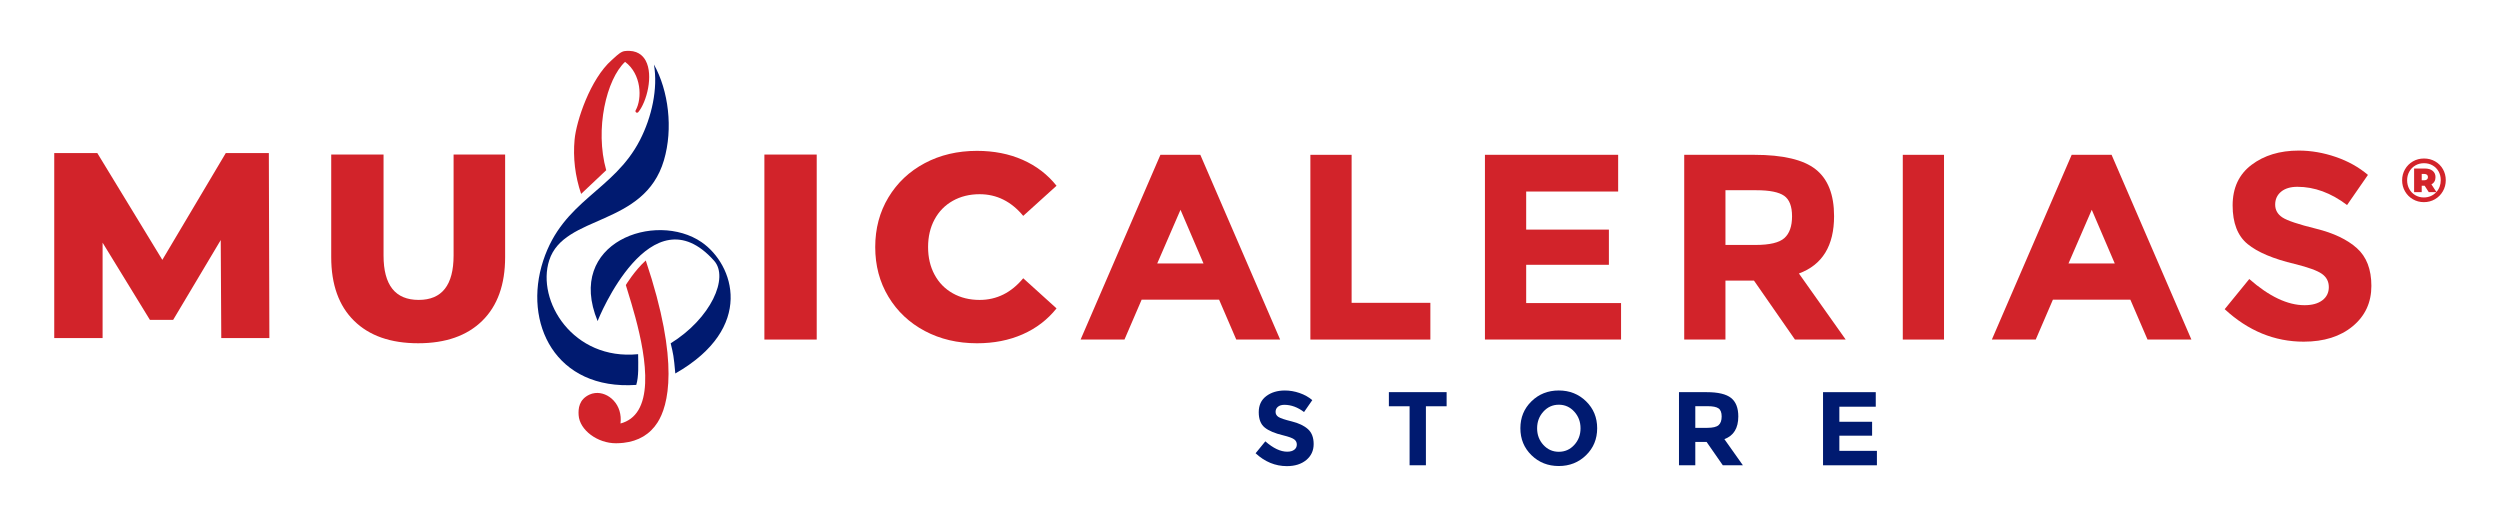
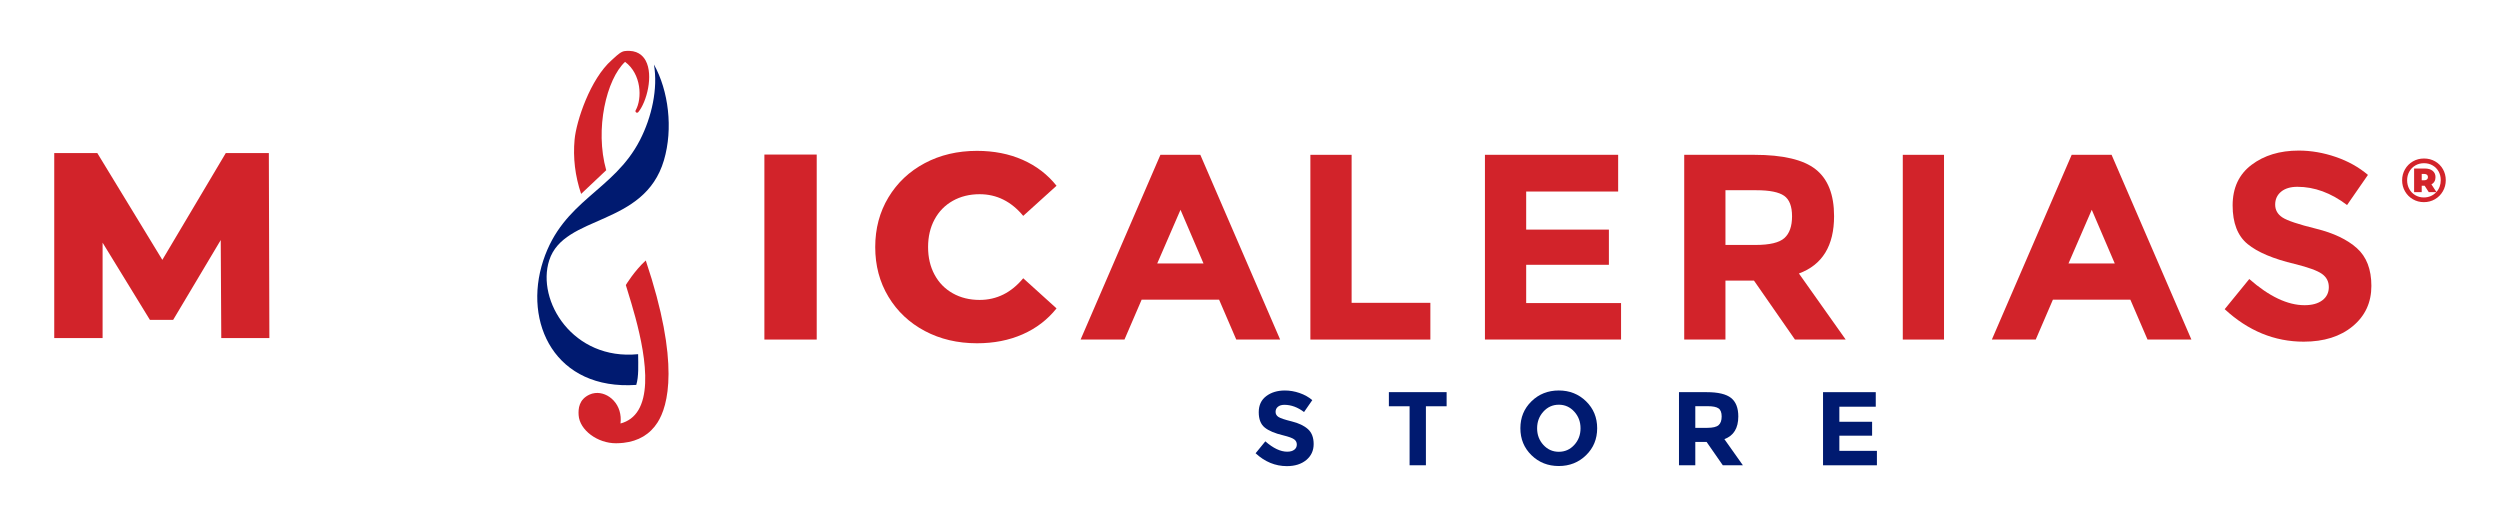
<svg xmlns="http://www.w3.org/2000/svg" version="1.1" x="0px" y="0px" width="454.041px" height="93.891px" viewBox="0 0 454.041 93.891" style="overflow:visible;enable-background:new 0 0 454.041 93.891;" xml:space="preserve">
  <style type="text/css">
	.st0{fill:#D2232A;}
	.st1{fill:#001A70;}
	.st2{fill-rule:evenodd;clip-rule:evenodd;fill:#001A70;}
	.st3{fill:none;}
</style>
  <defs>
</defs>
  <g>
    <path class="st0" d="M40.187,61.404L40.09,43.596l-8.64,14.496h-4.224l-8.593-14.017v17.328H9.851v-33.6h7.823l11.809,19.392   l11.52-19.392h7.824l0.096,33.6H40.187z" />
-     <path class="st0" d="M64.306,58.262c-2.768-2.72-4.151-6.576-4.151-11.567V28.07h9.504v18.336c0,5.376,2.128,8.063,6.384,8.063   c4.224,0,6.336-2.688,6.336-8.063V28.07h9.36v18.624c0,4.991-1.385,8.848-4.152,11.567c-2.769,2.721-6.647,4.08-11.64,4.08   S67.073,60.982,64.306,58.262z" />
    <path class="st0" d="M138.825,28.07h9.504v33.6h-9.504V28.07z" />
    <path class="st0" d="M167.955,60.11c-2.801-1.488-5-3.56-6.6-6.217c-1.601-2.655-2.4-5.664-2.4-9.023c0-3.36,0.8-6.368,2.4-9.024   c1.6-2.655,3.799-4.728,6.6-6.216c2.8-1.488,5.96-2.232,9.48-2.232c3.071,0,5.839,0.545,8.304,1.633   c2.464,1.088,4.512,2.656,6.144,4.704l-6.048,5.472c-2.176-2.624-4.816-3.937-7.92-3.937c-1.824,0-3.448,0.401-4.872,1.2   c-1.424,0.801-2.528,1.929-3.312,3.384c-0.785,1.457-1.176,3.129-1.176,5.017c0,1.889,0.391,3.56,1.176,5.016   c0.783,1.457,1.888,2.585,3.312,3.384c1.424,0.801,3.048,1.2,4.872,1.2c3.104,0,5.744-1.312,7.92-3.936l6.048,5.472   c-1.632,2.048-3.68,3.616-6.144,4.704c-2.465,1.088-5.232,1.632-8.304,1.632C173.915,62.342,170.755,61.597,167.955,60.11z" />
    <path class="st0" d="M293.883,28.118v6.672h-16.704v6.912h15.023v6.384h-15.023v6.96h17.231v6.624h-24.72V28.118H293.883z" />
    <path class="st0" d="M333.098,39.254c0,5.376-2.128,8.849-6.384,10.416l8.496,12h-9.216l-7.44-10.704h-5.184V61.67h-7.488V28.118   h12.72c5.216,0,8.936,0.88,11.16,2.64C331.986,32.518,333.098,35.35,333.098,39.254z M324.074,43.238   c0.928-0.832,1.392-2.152,1.392-3.96s-0.479-3.049-1.439-3.721c-0.961-0.672-2.641-1.008-5.04-1.008h-5.616v9.937h5.472   C321.402,44.486,323.146,44.07,324.074,43.238z" />
    <path class="st0" d="M345.577,28.118h7.488V61.67h-7.488V28.118z" />
    <path class="st0" d="M390.026,61.67l-3.12-7.248h-14.064l-3.12,7.248h-7.968l14.496-33.552h7.248l14.496,33.552H390.026z    M379.898,38.101l-4.225,9.744h8.4L379.898,38.101z" />
    <path class="st0" d="M224.526,61.67l-3.12-7.248h-14.064l-3.12,7.248h-7.968l14.496-33.552h7.248l14.496,33.552H224.526z    M214.398,38.101l-4.225,9.744h8.4L214.398,38.101z" />
    <path class="st0" d="M414.288,34.813c-0.72,0.593-1.079,1.377-1.079,2.353c0,0.977,0.439,1.752,1.319,2.328s2.912,1.256,6.096,2.04   c3.185,0.784,5.656,1.96,7.416,3.527c1.76,1.568,2.641,3.856,2.641,6.864c0,3.009-1.128,5.448-3.384,7.32   c-2.257,1.872-5.225,2.808-8.904,2.808c-5.312,0-10.097-1.968-14.353-5.903l4.465-5.473c3.615,3.168,6.96,4.752,10.031,4.752   c1.376,0,2.456-0.295,3.24-0.888c0.784-0.592,1.176-1.392,1.176-2.4c0-1.008-0.416-1.808-1.248-2.399s-2.479-1.192-4.943-1.8   c-3.904-0.928-6.761-2.137-8.568-3.624c-1.809-1.488-2.712-3.824-2.712-7.009c0-3.184,1.144-5.64,3.432-7.367   c2.288-1.729,5.144-2.593,8.568-2.593c2.239,0,4.479,0.385,6.72,1.152s4.192,1.856,5.856,3.264l-3.792,5.473   c-2.912-2.208-5.921-3.312-9.024-3.312C415.992,33.926,415.009,34.222,414.288,34.813z" />
    <g>
      <g>
        <path class="st1" d="M232.094,73.873c-0.285,0.235-0.427,0.545-0.427,0.932s0.174,0.693,0.522,0.921     c0.348,0.229,1.152,0.498,2.412,0.808c1.261,0.311,2.239,0.776,2.936,1.396c0.697,0.621,1.045,1.526,1.045,2.717     c0,1.191-0.446,2.157-1.339,2.897c-0.894,0.741-2.068,1.112-3.524,1.112c-2.103,0-3.997-0.779-5.682-2.337l1.768-2.166     c1.431,1.254,2.755,1.881,3.971,1.881c0.545,0,0.972-0.117,1.282-0.352s0.466-0.551,0.466-0.95s-0.165-0.716-0.494-0.95     s-0.981-0.472-1.957-0.712c-1.545-0.367-2.676-0.846-3.392-1.435s-1.073-1.514-1.073-2.774c0-1.26,0.453-2.232,1.358-2.916     c0.905-0.685,2.036-1.026,3.392-1.026c0.887,0,1.773,0.152,2.66,0.456c0.887,0.304,1.659,0.734,2.318,1.292l-1.501,2.166     c-1.153-0.874-2.344-1.312-3.572-1.312C232.769,73.522,232.379,73.64,232.094,73.873z" />
        <path class="st1" d="M258.969,73.788v10.716h-2.964V73.788h-3.762v-2.565h10.487v2.565H258.969z" />
        <path class="st1" d="M288.058,82.67c-1.343,1.312-2.995,1.967-4.959,1.967c-1.963,0-3.616-0.655-4.959-1.967     c-1.343-1.311-2.014-2.941-2.014-4.892c0-1.951,0.671-3.582,2.014-4.893c1.343-1.312,2.996-1.967,4.959-1.967     c1.964,0,3.616,0.655,4.959,1.967c1.343,1.311,2.015,2.941,2.015,4.893C290.073,79.729,289.401,81.36,288.058,82.67z      M287.051,77.787c0-1.184-0.38-2.194-1.14-3.03s-1.694-1.254-2.803-1.254s-2.042,0.418-2.803,1.254     c-0.76,0.836-1.14,1.847-1.14,3.03c0,1.185,0.38,2.191,1.14,3.021c0.761,0.829,1.694,1.244,2.803,1.244s2.043-0.415,2.803-1.244     C286.671,79.979,287.051,78.972,287.051,77.787z" />
        <path class="st1" d="M315.704,75.631c0,2.128-0.843,3.503-2.527,4.123l3.363,4.75h-3.648l-2.944-4.237h-2.053v4.237h-2.964     V71.223h5.035c2.064,0,3.537,0.349,4.418,1.045C315.263,72.965,315.704,74.086,315.704,75.631z M312.131,77.208     c0.367-0.329,0.551-0.852,0.551-1.567s-0.189-1.207-0.569-1.473c-0.381-0.266-1.045-0.399-1.995-0.399h-2.224v3.934h2.166     C311.074,77.702,311.764,77.537,312.131,77.208z" />
        <path class="st1" d="M340.669,71.223v2.642h-6.612V76.6h5.947v2.527h-5.947v2.755h6.821v2.622h-9.785V71.223H340.669z" />
      </g>
    </g>
    <g>
      <g>
        <path class="st0" d="M442.254,29.303c0.603,0.344,1.076,0.818,1.42,1.42c0.344,0.603,0.517,1.27,0.517,2.004     c0,0.734-0.176,1.405-0.528,2.015c-0.352,0.61-0.831,1.091-1.437,1.443c-0.606,0.352-1.276,0.528-2.009,0.528     c-0.734,0-1.402-0.176-2.004-0.528c-0.603-0.352-1.078-0.831-1.426-1.437c-0.348-0.606-0.522-1.272-0.522-1.998     c0-0.726,0.174-1.392,0.522-1.998c0.348-0.606,0.825-1.085,1.431-1.437c0.606-0.352,1.28-0.528,2.021-0.528     C440.98,28.786,441.652,28.958,442.254,29.303z M443.079,33.894c0.135-0.367,0.202-0.756,0.202-1.167     c0-0.584-0.129-1.109-0.387-1.577c-0.258-0.467-0.619-0.836-1.083-1.106c-0.464-0.269-0.988-0.404-1.572-0.404     c-0.584,0-1.11,0.136-1.577,0.41c-0.468,0.273-0.833,0.648-1.095,1.123c-0.262,0.475-0.393,1.001-0.393,1.577     c0,0.576,0.131,1.102,0.393,1.577c0.262,0.475,0.625,0.849,1.089,1.123s0.984,0.41,1.561,0.41c0.449,0,0.866-0.084,1.252-0.253     c0.385-0.168,0.717-0.406,0.994-0.713h-1.359l-0.752-1.168h-0.528v1.168h-1.381v-4.289h1.953c0.599,0,1.07,0.14,1.415,0.421     s0.516,0.661,0.516,1.14c0,0.613-0.247,1.052-0.741,1.313l0.909,1.392C442.75,34.586,442.944,34.261,443.079,33.894z      M440.306,32.737c0.202,0,0.361-0.05,0.477-0.151c0.116-0.101,0.174-0.242,0.174-0.421c0-0.18-0.056-0.32-0.168-0.421     c-0.112-0.101-0.273-0.152-0.483-0.152h-0.482v1.145H440.306z" />
      </g>
    </g>
    <path class="st0" d="M237.986,61.67V28.118h7.488v26.88h14.304v6.672H237.986z" />
-     <path class="st2" d="M122.647,67.831c-0.287-3.233-0.368-3.512-0.841-5.477c7.347-4.564,10.606-11.95,7.889-14.996   c-11.484-12.883-21.053,10.548-21.153,10.961c-5.925-14.304,10.547-20.068,18.883-14.333   C133.29,48.02,137.21,59.521,122.647,67.831" />
    <path class="st2" d="M99.746,47.279c-2.358,7.341,4.308,18.228,16.148,17.044c0.019,1.929,0.133,4.05-0.34,5.582   c-14.691,1.009-20.613-11.243-16.899-22.562c3.623-11.039,12.798-12.614,17.571-21.904c2.133-4.15,3.298-9.337,2.541-13.724   c2.649,4.745,3.508,11.635,1.818,17.378C117.012,41.238,102.442,38.888,99.746,47.279" />
    <path class="st0" d="M117.282,47.306c-2.123,1.939-3.621,4.465-3.621,4.465c0.102,0.346,0.23,0.761,0.376,1.235   c1.499,4.862,5.012,16.25,1.908,21.464c-0.74,1.245-1.835,2.067-3.252,2.443c0.191-1.624-0.251-3.098-1.263-4.182   c-0.909-0.975-2.166-1.48-3.359-1.346c-0.354,0.037-0.693,0.132-1.009,0.279c-1.932,0.896-2.052,2.568-1.974,3.746   c0.179,2.689,3.427,5.114,6.816,5.093c0.45-0.005,0.89-0.031,1.307-0.075h0.001c2.748-0.305,4.839-1.552,6.212-3.706   C121.319,73.759,123.557,65.993,117.282,47.306" />
    <path class="st0" d="M117.269,11.014c-0.501-0.929-1.558-1.987-3.753-1.744l-0.05,0.005c-0.646,0.077-1.244,0.621-1.938,1.25   c-0.136,0.124-0.273,0.25-0.416,0.376c-3.928,3.447-6.45,11.118-6.757,14.444c-0.307,3.309,0.093,6.63,1.186,9.871   c0.008-0.006,1.573-1.505,4.554-4.301c0,0,0.001-0.002,0.003-0.003c-2.107-7.479,0.056-16.535,3.425-19.68   c2.966,2.201,3.138,6.643,1.922,8.807c-0.075,0.13-0.037,0.296,0.087,0.381c0.123,0.086,0.292,0.062,0.388-0.053   C117.445,18.536,118.711,13.695,117.269,11.014" />
  </g>
  <rect class="st3" width="454.041" height="93.891" />
</svg>